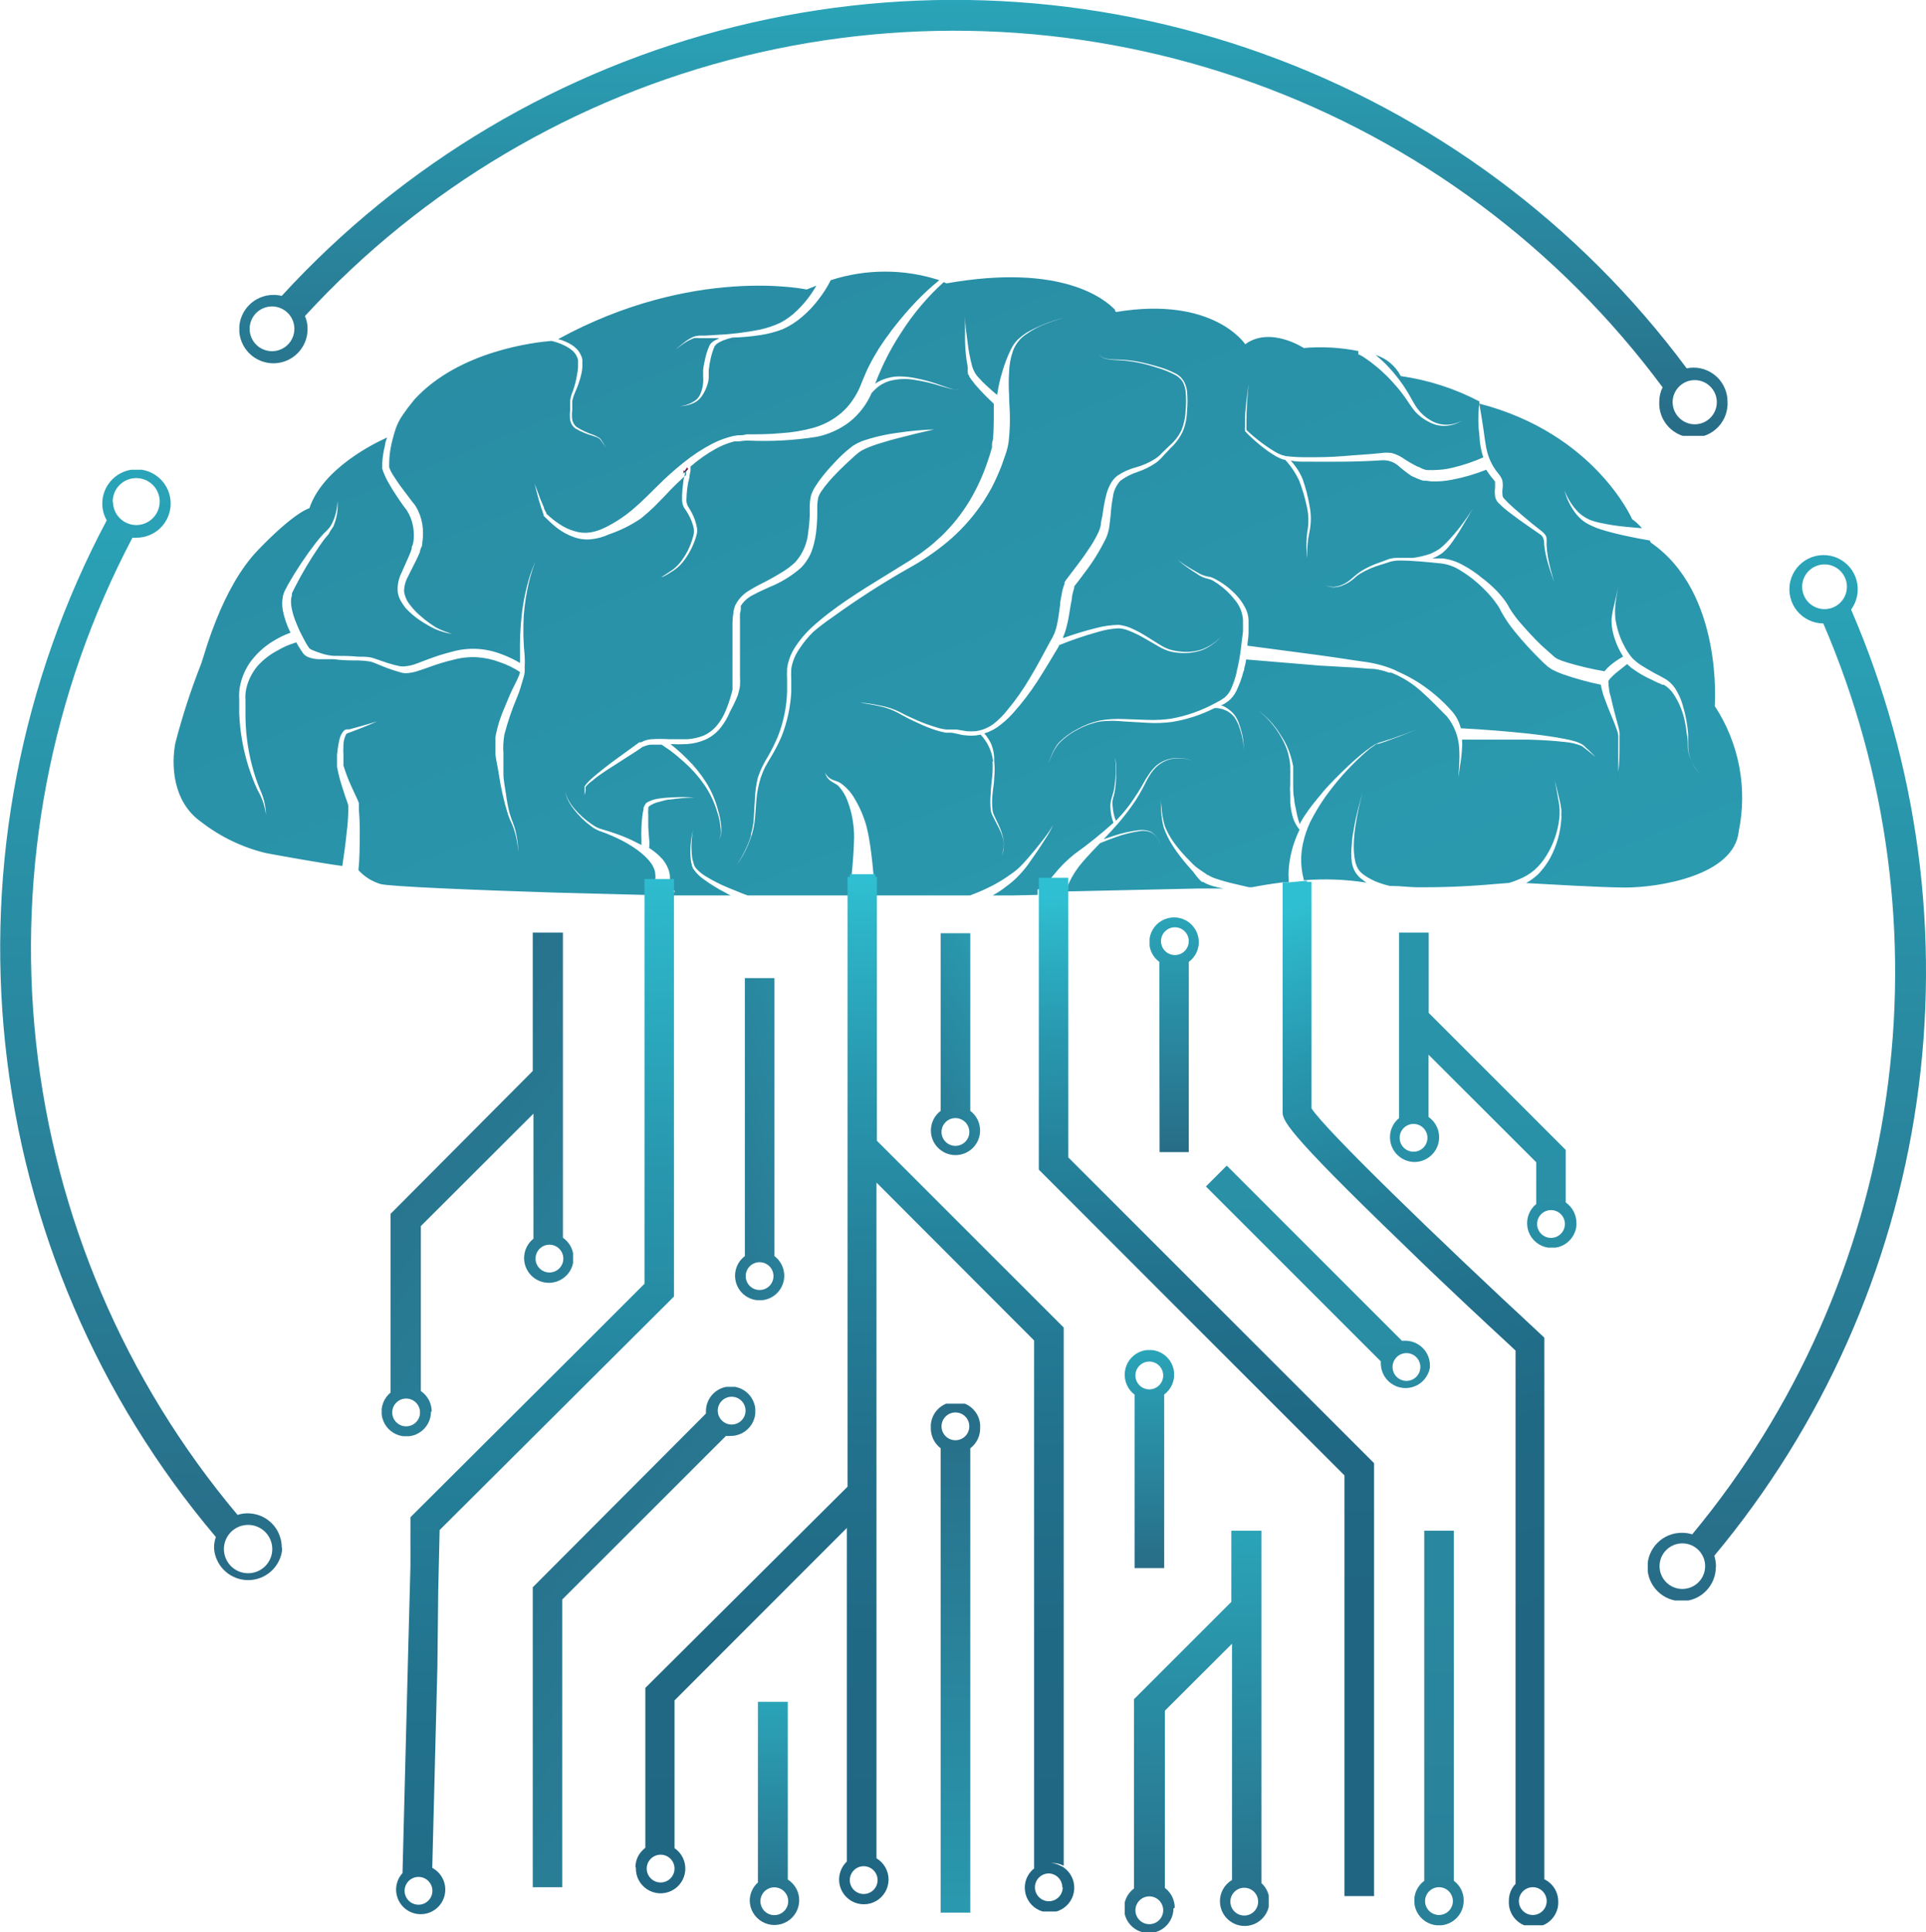
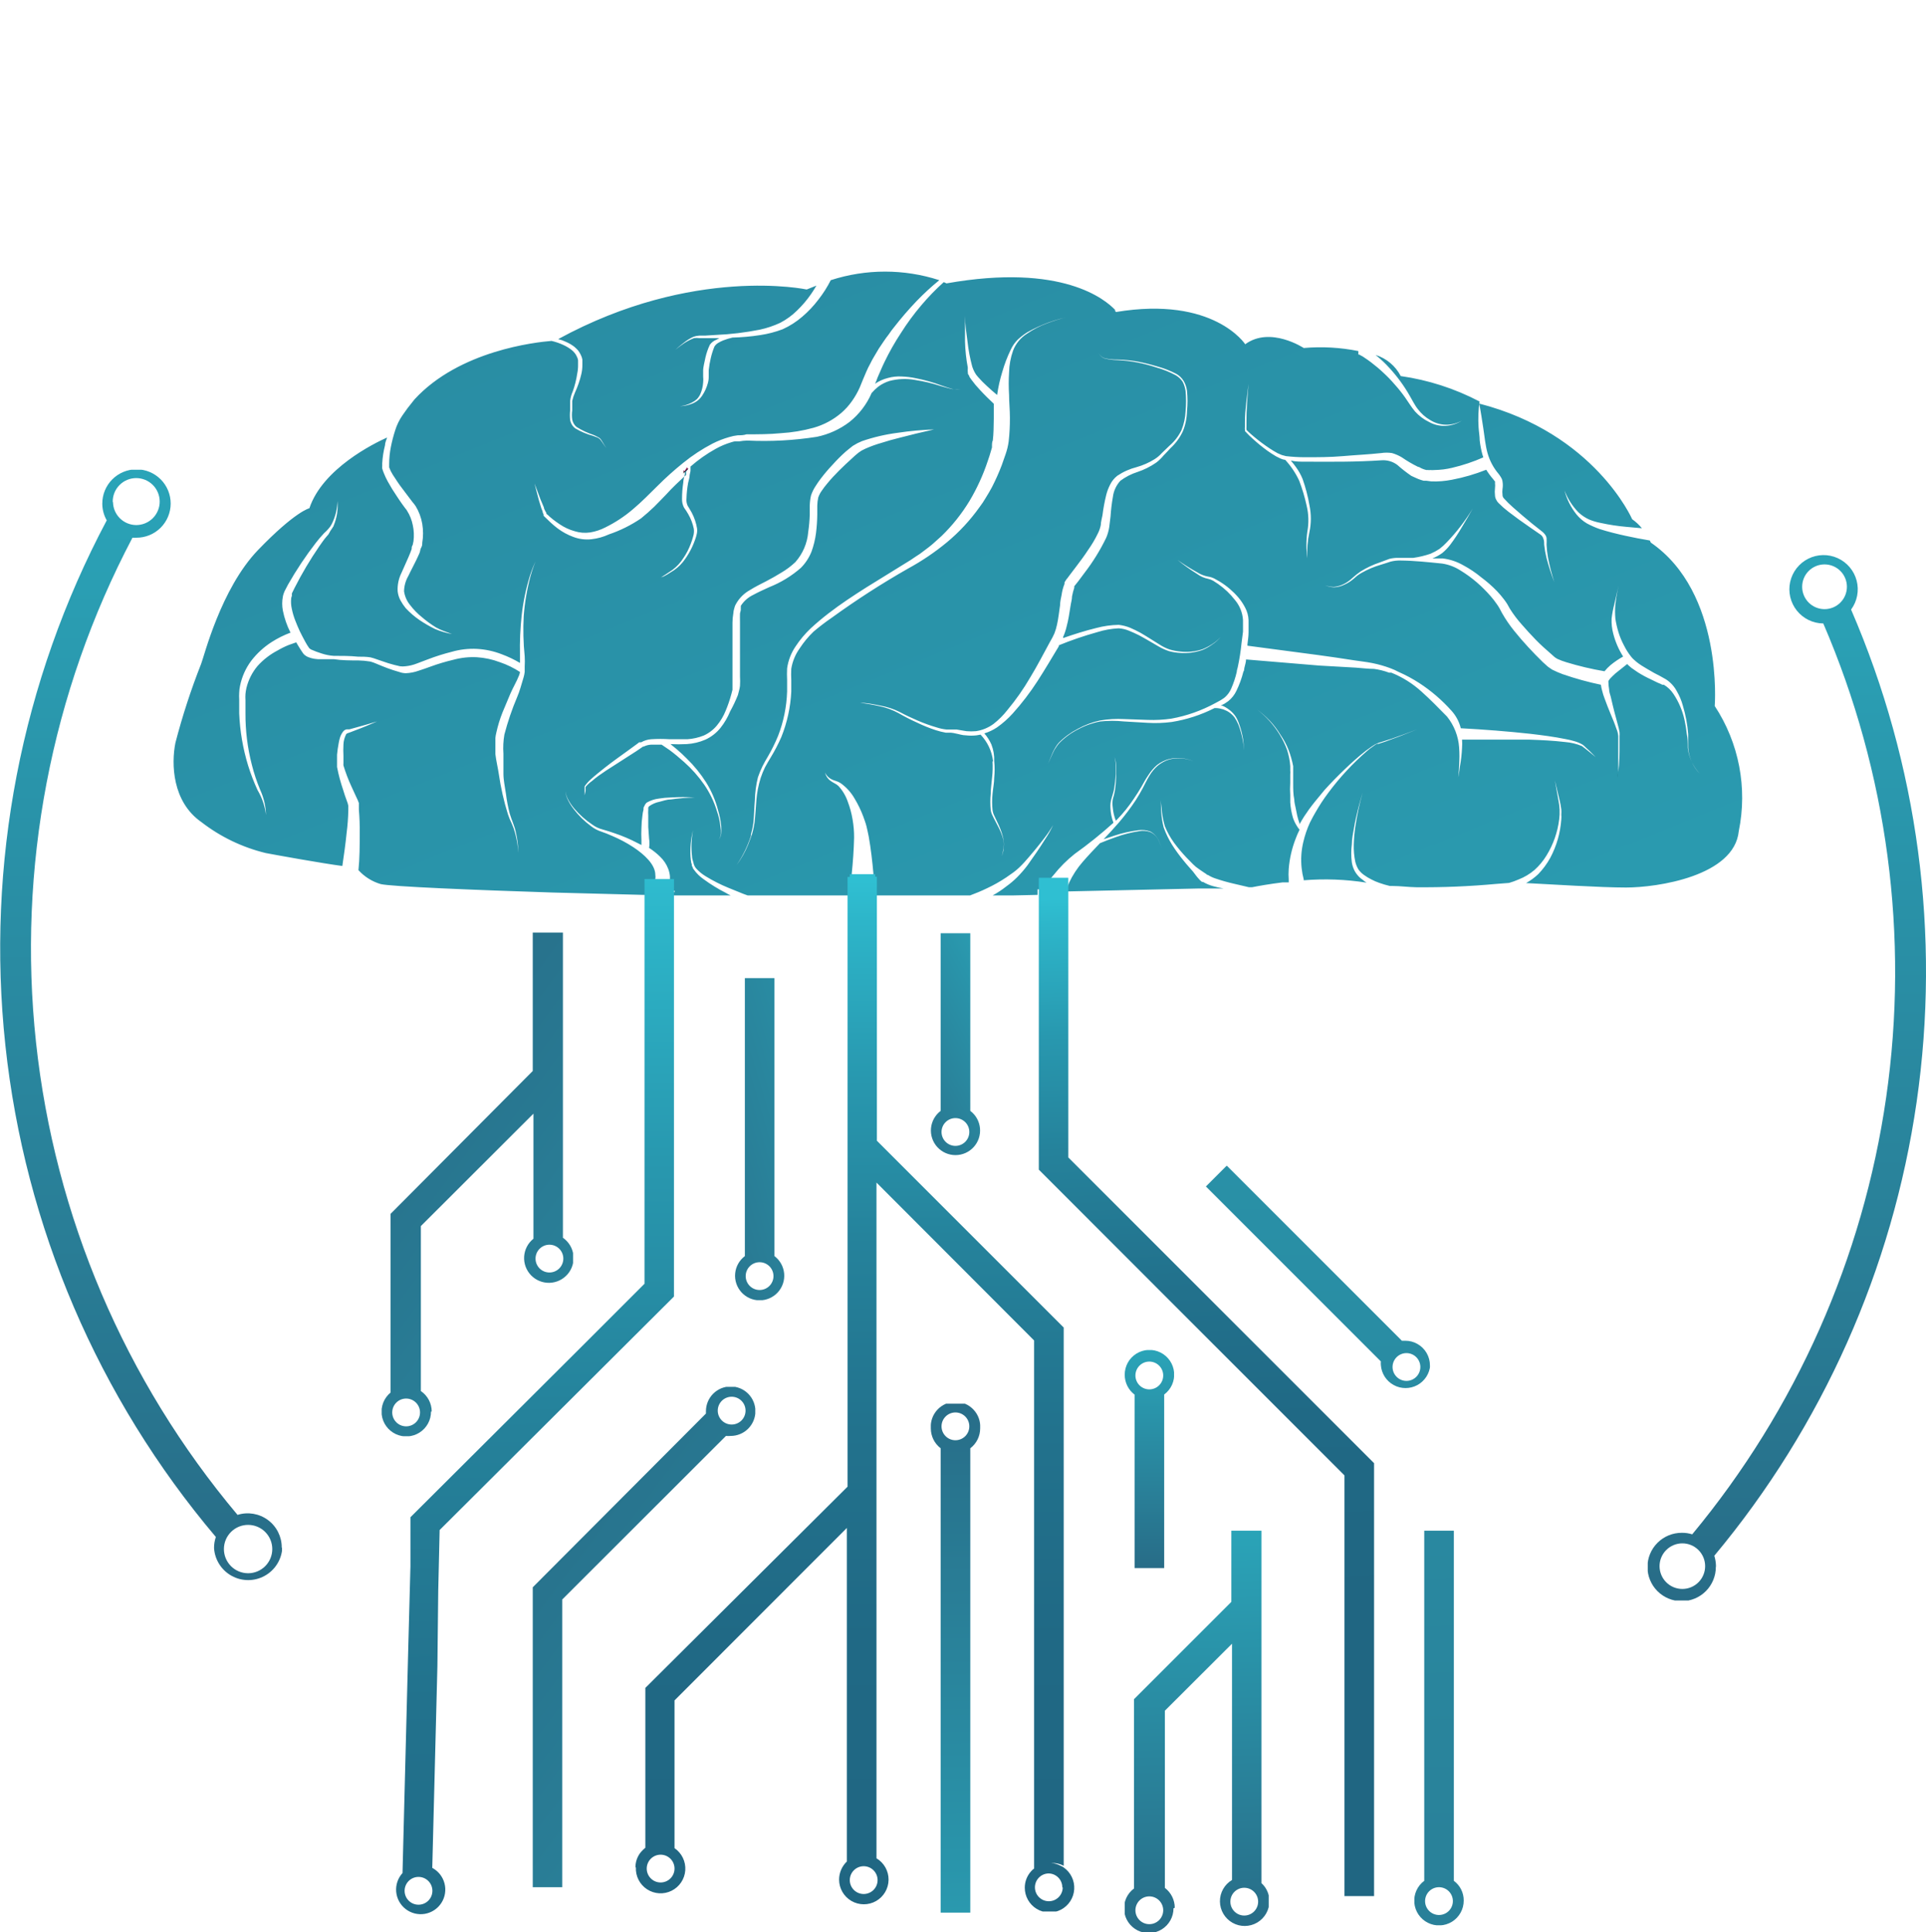
<svg xmlns="http://www.w3.org/2000/svg" xmlns:xlink="http://www.w3.org/1999/xlink" id="Слой_1" data-name="Слой 1" viewBox="0 0 138.57 139.03">
  <defs>
    <style>.cls-1{fill:none;clip-rule:evenodd;}.cls-2{clip-path:url(#clip-path);}.cls-3{fill:url(#linear-gradient);}.cls-4{clip-path:url(#clip-path-2);}.cls-5{fill:url(#linear-gradient-2);}.cls-6{clip-path:url(#clip-path-3);}.cls-7{fill:url(#linear-gradient-3);}.cls-8{clip-path:url(#clip-path-4);}.cls-9{fill:url(#linear-gradient-4);}.cls-10{clip-path:url(#clip-path-5);}.cls-11{fill:url(#linear-gradient-5);}.cls-12{clip-path:url(#clip-path-6);}.cls-13{fill:url(#linear-gradient-6);}.cls-14{clip-path:url(#clip-path-7);}.cls-15{fill:url(#linear-gradient-7);}.cls-16{clip-path:url(#clip-path-8);}.cls-17{fill:url(#linear-gradient-8);}.cls-18{clip-path:url(#clip-path-9);}.cls-19{fill:url(#linear-gradient-9);}.cls-20{clip-path:url(#clip-path-10);}.cls-21{fill:url(#linear-gradient-10);}.cls-22{clip-path:url(#clip-path-11);}.cls-23{fill:url(#linear-gradient-11);}.cls-24{clip-path:url(#clip-path-12);}.cls-25{fill:url(#linear-gradient-12);}.cls-26{clip-path:url(#clip-path-13);}.cls-27{fill:url(#linear-gradient-13);}.cls-28{clip-path:url(#clip-path-14);}.cls-29{fill:url(#linear-gradient-14);}.cls-30{clip-path:url(#clip-path-15);}.cls-31{fill:url(#linear-gradient-15);}.cls-32{clip-path:url(#clip-path-16);}.cls-33{fill:url(#linear-gradient-16);}.cls-34{clip-path:url(#clip-path-17);}.cls-35{fill:url(#linear-gradient-17);}.cls-36{clip-path:url(#clip-path-18);}.cls-37{fill:url(#linear-gradient-18);}.cls-38{clip-path:url(#clip-path-19);}.cls-39{fill:url(#linear-gradient-19);}.cls-40{clip-path:url(#clip-path-20);}.cls-41{fill:url(#linear-gradient-20);}.cls-42{clip-path:url(#clip-path-21);}.cls-43{fill:url(#linear-gradient-21);}.cls-44{clip-path:url(#clip-path-22);}.cls-45{fill:url(#linear-gradient-22);}.cls-46{clip-path:url(#clip-path-23);}.cls-47{fill:url(#linear-gradient-23);}.cls-48{clip-path:url(#clip-path-24);}.cls-49{fill:url(#linear-gradient-24);}.cls-50{clip-path:url(#clip-path-25);}.cls-51{fill:url(#linear-gradient-25);}.cls-52{clip-path:url(#clip-path-26);}.cls-53{fill:url(#linear-gradient-26);}.cls-54{clip-path:url(#clip-path-27);}.cls-55{fill:url(#linear-gradient-27);}</style>
    <clipPath id="clip-path" transform="translate(-9.47 -2.55)">
      <path class="cls-1" d="M61.3,62h0a4.79,4.79,0,0,0-.24-1.06A6.94,6.94,0,0,0,60.13,59a9.16,9.16,0,0,0-1.43-1.61c-.35-.31-.7-.61-1.07-.88l-.56-.38c-.26,0-.52,0-.76,0a1.38,1.38,0,0,0-.53.14l-.05,0s0,0-.07.05l-.13.09-.09.06-.19.13L53.07,58c-.36.24-.71.48-1,.74a2.43,2.43,0,0,0-.47.43l0,.06a.14.14,0,0,0,0,.07l0,.16-.07.32h0l0-.32v-.16a.37.37,0,0,1,0-.09.2.2,0,0,1,0-.08,3,3,0,0,1,.44-.5c.32-.29.66-.56,1-.83.59-.47,1.2-.89,1.8-1.33l.3-.22.26-.19.13-.1s0,0,.05,0l.09,0a1.71,1.71,0,0,1,.72-.22,10,10,0,0,1,1.33,0c.43,0,.85,0,1.27,0a3.83,3.83,0,0,0,1.19-.27,2.63,2.63,0,0,0,.94-.72,4,4,0,0,0,.63-1.06,9.41,9.41,0,0,0,.41-1.2l.08-.31c0-.06,0-.11,0-.15l0-.14c0-.2,0-.42,0-.63,0-.85,0-1.72,0-2.59,0-.44,0-.87,0-1.32q0-.31.06-.66a1.35,1.35,0,0,1,.06-.34,1.54,1.54,0,0,1,.05-.17.89.89,0,0,1,.08-.17,2.56,2.56,0,0,1,1-1c.38-.24.77-.43,1.16-.63s.75-.41,1.11-.63a5.64,5.64,0,0,0,1-.75,3.73,3.73,0,0,0,.93-2.18,10.53,10.53,0,0,0,.11-1.26l0-.66a3.73,3.73,0,0,1,.09-.7,2.89,2.89,0,0,1,.32-.66c.12-.19.25-.38.38-.55a12.09,12.09,0,0,1,.85-1,11.91,11.91,0,0,1,.94-.94c.17-.15.35-.28.52-.42l.33-.19.33-.15a13,13,0,0,1,2.58-.6,22.63,22.63,0,0,1,2.6-.24v0c-.85.19-1.69.39-2.52.61-.42.1-.83.22-1.24.35a8.81,8.81,0,0,0-1.19.43l-.26.13-.22.15a6.27,6.27,0,0,0-.48.42c-.31.28-.62.57-.92.87s-.59.61-.86.94a6,6,0,0,0-.38.5,1.85,1.85,0,0,0-.26.5,3.07,3.07,0,0,0-.07.58l0,.65a11.87,11.87,0,0,1-.09,1.32,6.28,6.28,0,0,1-.32,1.33,3.49,3.49,0,0,1-.77,1.18,7.85,7.85,0,0,1-2.28,1.39c-.4.18-.79.36-1.16.56a2.17,2.17,0,0,0-.88.78.69.69,0,0,0,0,.13.5.5,0,0,0,0,.13c0,.1-.05.2-.06.3s0,.42,0,.63c0,.43,0,.86,0,1.29,0,.87,0,1.73,0,2.61a5.22,5.22,0,0,1,0,.67,2,2,0,0,1-.07.35l-.08.31A10.27,10.27,0,0,1,62,53.74a4.86,4.86,0,0,1-.69,1.18,3,3,0,0,1-1.09.85,4,4,0,0,1-1.34.32,11.5,11.5,0,0,1-1.17,0l.45.37c.25.21.49.44.72.67a9.46,9.46,0,0,1,1.39,1.71,7.2,7.2,0,0,1,.86,2A5.88,5.88,0,0,1,61.36,62a3.38,3.38,0,0,1,0,.55,1.12,1.12,0,0,1-.08.26.48.48,0,0,1-.12.17.45.45,0,0,0,.11-.17,1.25,1.25,0,0,0,.07-.26A2.44,2.44,0,0,0,61.3,62ZM45.87,59.66h0a11.12,11.12,0,0,0,.27,1.42c.07.24.15.45.24.69a4,4,0,0,1,.21.7,6.52,6.52,0,0,1,.17,1.45h0a6.37,6.37,0,0,0-.23-1.43,4.23,4.23,0,0,0-.24-.68,5.11,5.11,0,0,1-.28-.68,18.9,18.9,0,0,1-.65-2.87c-.07-.48-.2-1-.25-1.46,0-.25,0-.5,0-.75s0-.26,0-.39a2.79,2.79,0,0,1,.07-.4,9.28,9.28,0,0,1,.44-1.44l.57-1.36c.19-.44.45-.87.62-1.3a.92.92,0,0,0,.07-.26,6.39,6.39,0,0,0-1.44-.7,5.68,5.68,0,0,0-1.66-.36,5.35,5.35,0,0,0-1.68.18,14.5,14.5,0,0,0-1.67.5c-.28.1-.55.2-.84.29a3.07,3.07,0,0,1-.92.18,1.41,1.41,0,0,1-.48-.09l-.43-.13c-.29-.09-.56-.2-.84-.31l-.41-.17a2.75,2.75,0,0,0-.4-.14,6,6,0,0,0-.87-.08c-.58,0-1.17,0-1.76-.09-.3,0-.6,0-.9,0a2.23,2.23,0,0,1-.94-.15,1,1,0,0,1-.25-.15.77.77,0,0,1-.12-.13l-.06-.09c-.09-.13-.17-.26-.25-.39s-.12-.19-.18-.3l-.54.19a6.09,6.09,0,0,0-.81.4A5.13,5.13,0,0,0,28,50.47a3.88,3.88,0,0,0-.8,1.58,3.11,3.11,0,0,0-.07.44,3.26,3.26,0,0,0,0,.45q0,.47,0,.93a14.51,14.51,0,0,0,.46,3.71,12.8,12.8,0,0,0,.59,1.78,4.67,4.67,0,0,1,.43,1.83A4.63,4.63,0,0,0,28,59.4a14.66,14.66,0,0,1-.68-1.77,14.88,14.88,0,0,1-.64-3.75c0-.32,0-.63,0-1a4,4,0,0,1,0-.49,2.73,2.73,0,0,1,.06-.49,4.49,4.49,0,0,1,.81-1.81,5.82,5.82,0,0,1,1.46-1.34,7.2,7.2,0,0,1,1.36-.68,6.24,6.24,0,0,1-.55-1.59,2.68,2.68,0,0,1,0-1,1.17,1.17,0,0,1,.07-.25l.05-.13.05-.1.21-.4a25.59,25.59,0,0,1,2-3c.18-.23.37-.46.58-.68l.17-.16.14-.15.13-.16a1.74,1.74,0,0,0,.11-.18,3.82,3.82,0,0,0,.42-1.67h0a3.72,3.72,0,0,1-.27,1.76c0,.06-.08.13-.11.2l-.13.19L33.1,41l-.14.16c-.19.22-.35.46-.52.7a26.26,26.26,0,0,0-1.78,3l-.19.39,0,.1,0,.08a.55.55,0,0,0-.05.17,2.33,2.33,0,0,0,.05.78,5,5,0,0,0,.24.81q.15.39.33.78c.13.26.26.52.4.77s.14.24.22.36l.06.09s0,0,0,0l.12.09a6.62,6.62,0,0,0,.77.29,3.54,3.54,0,0,0,.86.17c.59,0,1.18,0,1.76.06.3,0,.59,0,.9.05a4,4,0,0,1,.45.14l.41.14c.28.1.56.19.84.26l.42.1a1.44,1.44,0,0,0,.39,0,3,3,0,0,0,.8-.19l.82-.31a14.74,14.74,0,0,1,1.71-.54,5.54,5.54,0,0,1,1.82-.21,5.8,5.8,0,0,1,1.79.39,8.14,8.14,0,0,1,1.3.62l0-.59A22.09,22.09,0,0,1,47,46.85,15.48,15.48,0,0,1,47.59,44a8.46,8.46,0,0,1,.56-1.36A4.3,4.3,0,0,1,49,41.45v0a4.17,4.17,0,0,0-.86,1.17A9.22,9.22,0,0,0,47.64,44a15.52,15.52,0,0,0-.49,2.87,18.7,18.7,0,0,0,.07,2.9,6.1,6.1,0,0,1,0,.74c0,.13,0,.25,0,.39a2.45,2.45,0,0,1-.08.39c-.15.49-.28,1-.46,1.41a19.57,19.57,0,0,0-.92,2.7,5.65,5.65,0,0,0-.07,1.38c0,.47,0,1,0,1.45S45.8,59.18,45.87,59.66Zm25.05,3.16h0a7.24,7.24,0,0,0-.11-1.31,6.67,6.67,0,0,0-.35-1.29,3.19,3.19,0,0,0-.67-1.12,1.2,1.2,0,0,0-.26-.18,2.59,2.59,0,0,1-.31-.19,1,1,0,0,1-.39-.59,1,1,0,0,0,.46.48,1.66,1.66,0,0,0,.31.12,1.23,1.23,0,0,1,.35.16,3.44,3.44,0,0,1,1,1.1,7.79,7.79,0,0,1,.63,1.3c.08.23.17.46.23.7s.11.49.16.73c.16.9.26,1.79.34,2.68,0,0,0,.1,0,.15,0,.45.08.9.11,1.34H70.61c0-.45.1-.89.14-1.34,0,0,0-.1,0-.15C70.84,64.54,70.9,63.68,70.92,62.82Zm10-5.49h0a3.34,3.34,0,0,0-.9-1.92l-.29.05a3.29,3.29,0,0,1-.77,0c-.25,0-.49-.09-.72-.13a2.14,2.14,0,0,0-.35-.06l-.37,0a5.41,5.41,0,0,1-.72-.18,10.74,10.74,0,0,1-1.36-.55,14.66,14.66,0,0,1-1.31-.67,4.87,4.87,0,0,0-1.35-.5,13.79,13.79,0,0,0-1.43-.25v0c.49,0,1,.11,1.45.2a5.11,5.11,0,0,1,1.4.46c.42.23.86.43,1.3.62a11.65,11.65,0,0,0,1.36.49,3.36,3.36,0,0,0,.7.15l.35,0,.38,0,.71.12a4,4,0,0,0,.69,0,2.85,2.85,0,0,0,1.26-.52,5.79,5.79,0,0,0,1-1,17.16,17.16,0,0,0,1.65-2.36c.5-.82.94-1.68,1.41-2.54l.18-.32.14-.29a4,4,0,0,0,.19-.64c.1-.45.15-.93.22-1.4,0-.25.06-.49.11-.74a3.21,3.21,0,0,1,.21-.79l0-.11.07-.11.07-.11.06-.07.21-.28.44-.58c.29-.38.58-.77.84-1.17a8.21,8.21,0,0,0,.71-1.2,2.31,2.31,0,0,0,.21-.61c0-.22.08-.46.12-.7a12.86,12.86,0,0,1,.27-1.46,3.51,3.51,0,0,1,.28-.74,1.86,1.86,0,0,1,.52-.64,4.5,4.5,0,0,1,1.39-.62,5,5,0,0,0,1.29-.57,2.48,2.48,0,0,0,.53-.45l.53-.51a3.49,3.49,0,0,0,.87-1.12,4.06,4.06,0,0,0,.3-1.38,7.66,7.66,0,0,0,0-1.44,2.1,2.1,0,0,0-.21-.67,1.5,1.5,0,0,0-.5-.47A6.77,6.77,0,0,0,92.7,29a11.24,11.24,0,0,0-1.41-.37,10.09,10.09,0,0,0-1.44-.17,3.63,3.63,0,0,1-.73-.08.77.77,0,0,1-.59-.39h0a.77.77,0,0,0,.58.37,3.5,3.5,0,0,0,.72.06,10.16,10.16,0,0,1,1.46.14,14,14,0,0,1,1.42.35,6.93,6.93,0,0,1,1.37.53,1.44,1.44,0,0,1,.55.52,1.87,1.87,0,0,1,.24.71,7.23,7.23,0,0,1,0,1.47,4,4,0,0,1-.3,1.45,3.88,3.88,0,0,1-.88,1.2c-.16.18-.33.35-.5.53a3.08,3.08,0,0,1-.25.27,2.26,2.26,0,0,1-.29.25,5.25,5.25,0,0,1-1.34.67,4.2,4.2,0,0,0-1.23.63,2.1,2.1,0,0,0-.54,1.16,12.64,12.64,0,0,0-.17,1.41l-.09.74a3.21,3.21,0,0,1-.22.79,14.43,14.43,0,0,1-1.57,2.54l-.44.59-.23.29-.06.07,0,.05,0,0,0,.06a4.65,4.65,0,0,0-.16.62c0,.23-.08.47-.11.7-.08.49-.15,1-.28,1.47a4.13,4.13,0,0,1-.25.75l0,.08c.77-.27,1.56-.52,2.37-.72a6.75,6.75,0,0,1,1.63-.23,3.09,3.09,0,0,1,.82.21c.26.11.5.23.74.36.47.27.92.57,1.38.85a3.34,3.34,0,0,0,.71.35,4,4,0,0,0,.78.15,3.68,3.68,0,0,0,1.58-.16,4,4,0,0,0,.71-.37,2.76,2.76,0,0,0,.61-.52,2.58,2.58,0,0,1-.6.54,3.51,3.51,0,0,1-.71.4,4,4,0,0,1-1.6.21,3.7,3.7,0,0,1-.81-.13,3.91,3.91,0,0,1-.75-.34c-.47-.27-.93-.55-1.4-.8-.24-.12-.48-.23-.73-.33a2.21,2.21,0,0,0-.74-.17,6,6,0,0,0-1.55.28,24.76,24.76,0,0,0-2.75.94l0,.07c-.5.83-1,1.68-1.53,2.5a18.35,18.35,0,0,1-1.79,2.34,6.85,6.85,0,0,1-1.13,1,3.46,3.46,0,0,1-.91.43,3.2,3.2,0,0,1,.51.8A3,3,0,0,1,81,57.32,5.86,5.86,0,0,1,81,58.51c0,.39-.09.78-.12,1.17a5.62,5.62,0,0,0,0,1.16,1.28,1.28,0,0,0,.07.28l.12.26.25.53A5,5,0,0,1,81.68,63a2.35,2.35,0,0,1,0,.59c0,.19-.08.38-.13.57a5.78,5.78,0,0,0,.12-.57,1.94,1.94,0,0,0,0-.59,4.81,4.81,0,0,0-.44-1.08l-.27-.52-.13-.27a1.15,1.15,0,0,1-.08-.29,5.92,5.92,0,0,1,0-1.19c0-.39.07-.79.1-1.18A6.49,6.49,0,0,0,80.88,57.33Zm29.23-14.64h1a6.51,6.51,0,0,0,1.25-.3,4.21,4.21,0,0,0,.63-.34,4.12,4.12,0,0,0,.54-.49,13.88,13.88,0,0,0,1.86-2.42c-.25.44-.5.89-.77,1.32a12.71,12.71,0,0,1-.86,1.3,3.81,3.81,0,0,1-.56.58,3.28,3.28,0,0,1-.71.39h0l.73,0a3.92,3.92,0,0,1,1.5.5,7.75,7.75,0,0,1,1.28.86,9.33,9.33,0,0,1,1.14,1,7.38,7.38,0,0,1,.5.59c.08.1.15.21.23.33l.19.34a8.48,8.48,0,0,0,.87,1.15c.32.37.66.74,1,1.09s.71.68,1.08,1l.27.24.07.05,0,0,.13.08a4.75,4.75,0,0,0,.64.24,22,22,0,0,0,2.75.65,3.58,3.58,0,0,1,.43-.44,6.09,6.09,0,0,1,.91-.62,5.67,5.67,0,0,1-.71-1.64,3.65,3.65,0,0,1-.12-1.09,7.21,7.21,0,0,1,.2-1.05c.16-.68.3-1.37.49-2h0a11,11,0,0,0-.42,2.05,5.9,5.9,0,0,0,0,1,6.82,6.82,0,0,0,.23,1,5.39,5.39,0,0,0,.39.93,4.5,4.5,0,0,0,.53.83,1.29,1.29,0,0,0,.16.17s.12.1.18.16.26.2.4.29.58.35.88.52l.46.24.23.13.11.06.13.08a2.31,2.31,0,0,1,.73.83,4.27,4.27,0,0,1,.42,1,9.79,9.79,0,0,1,.39,2.07c0,.35,0,.7,0,1a3,3,0,0,0,.85,1.86h0a2.54,2.54,0,0,1-.59-.86,3.17,3.17,0,0,1-.29-1c0-.35,0-.69-.07-1a8.66,8.66,0,0,0-.16-1,5.48,5.48,0,0,0-.8-1.89,2.17,2.17,0,0,0-.69-.66l-.11,0-.12-.06-.24-.1-.47-.23a7.83,7.83,0,0,1-.94-.51l-.45-.31-.21-.18-.1-.1-.84.67c-.13.12-.27.25-.38.37l-.07.09a.47.47,0,0,0-.06.09s0,0,0,0,0,0,0,0a.28.28,0,0,1,0,.08,3.25,3.25,0,0,0,.05.51c0,.19.07.37.12.55.08.37.18.75.27,1.12s.21.74.3,1.12l.06.29a1.46,1.46,0,0,1,0,.3c0,.19,0,.38,0,.58,0,.67,0,1.34-.09,2,0-.28,0-.58,0-.86s0-.77,0-1.15l0-.58a1.8,1.8,0,0,0-.14-.54c-.12-.36-.27-.71-.42-1.07s-.29-.72-.42-1.08q-.11-.28-.18-.57a2.72,2.72,0,0,1-.09-.43,22.45,22.45,0,0,1-2.75-.76,7,7,0,0,1-.76-.33l-.19-.13-.1-.07-.08-.07-.29-.26c-.37-.36-.72-.72-1.07-1.1s-.68-.76-1-1.16a9.42,9.42,0,0,1-.88-1.29l-.17-.32a3,3,0,0,0-.19-.3,6.17,6.17,0,0,0-.44-.57,10.21,10.21,0,0,0-1-1,8.88,8.88,0,0,0-1.18-.86,3.34,3.34,0,0,0-1.32-.5c-1-.1-2-.21-3-.22a2.62,2.62,0,0,0-.71.08c-.25.09-.48.15-.72.23a6.41,6.41,0,0,0-1.37.58,3.28,3.28,0,0,0-.31.2l-.29.25a2.65,2.65,0,0,1-.64.4,1.88,1.88,0,0,1-.74.19,1.86,1.86,0,0,1-.65-.15,1.87,1.87,0,0,0,.65.12,2,2,0,0,0,.71-.21,2.59,2.59,0,0,0,.61-.43l.28-.24.31-.23a6.44,6.44,0,0,1,1.38-.65l.7-.26A2.43,2.43,0,0,1,110.11,42.69Zm4.18,16.23h0a11.42,11.42,0,0,0,.12-1.3,9.16,9.16,0,0,0,0-1.29,4,4,0,0,0-.87-2.22c-.61-.62-1.2-1.23-1.84-1.8h0a7.22,7.22,0,0,0-2.17-1.36l-.16,0a5,5,0,0,0-1.08-.27c-.42,0-.87-.06-1.3-.09l-2.64-.15L99.12,50c0,.2-.08.4-.12.6s0,.18-.07.27a7,7,0,0,1-.51,1.4,2.11,2.11,0,0,1-.58.73l-.25.17-.3.16.13,0,.17.08a2.4,2.4,0,0,1,.37.25,2,2,0,0,1,.42.46,2.73,2.73,0,0,1,.25.55,5.89,5.89,0,0,1,.29,1.17,8.74,8.74,0,0,1,.07,1v0a5.67,5.67,0,0,0-.1-1,6.31,6.31,0,0,0-.32-1.15,2.87,2.87,0,0,0-.28-.52,1.73,1.73,0,0,0-.42-.39,1.22,1.22,0,0,0-.28-.14.75.75,0,0,0-.24-.08,1.49,1.49,0,0,0-.5-.06,10.43,10.43,0,0,1-3.08,1,9.11,9.11,0,0,1-1.73.06l-1.71-.1a7.93,7.93,0,0,0-1.69,0,5.39,5.39,0,0,0-1.59.56,5.15,5.15,0,0,0-1.37,1,2.21,2.21,0,0,0-.22.29,2.18,2.18,0,0,0-.24.42l-.35.78h0l.33-.79a3,3,0,0,1,.21-.4,2,2,0,0,1,.24-.33A5.37,5.37,0,0,1,87,55a5.88,5.88,0,0,1,1.62-.61,7.74,7.74,0,0,1,1.73-.1l1.71.06a9.42,9.42,0,0,0,1.68-.09,10.52,10.52,0,0,0,3.17-1.12l.37-.2.17-.11s.11-.07.15-.11h0a1.71,1.71,0,0,0,.45-.62,6.76,6.76,0,0,0,.4-1.2c0-.13.06-.25.08-.38a15.1,15.1,0,0,0,.26-1.66L98.9,48l0-.43c0-.14,0-.29,0-.41a2.48,2.48,0,0,0-.58-1.44,5.51,5.51,0,0,0-1.21-1.15l-.35-.23a1.26,1.26,0,0,0-.36-.14,2,2,0,0,1-.81-.36,13.7,13.7,0,0,1-1.4-1v0a14.64,14.64,0,0,0,1.45.91,2.16,2.16,0,0,0,.76.29,1.42,1.42,0,0,1,.44.14l.39.22a5.7,5.7,0,0,1,1.33,1.13,3.92,3.92,0,0,1,.5.75,2.07,2.07,0,0,1,.24.89c0,.17,0,.31,0,.45l0,.43c0,.29-.05.58-.08.86,0,0,0,.07,0,.1l5.06.67c.87.12,1.73.24,2.6.38.44.07.87.11,1.32.2a8.38,8.38,0,0,1,1.3.37,4.59,4.59,0,0,1,.6.27,10.4,10.4,0,0,1,1.47.79,11.54,11.54,0,0,1,2.33,2,2.91,2.91,0,0,1,.67,1.26c1.68.09,3.35.22,5,.4.85.1,1.71.21,2.54.38a5.81,5.81,0,0,1,.63.15,2.34,2.34,0,0,1,.61.26,2.61,2.61,0,0,1,.24.22l.24.22.45.45c-.33-.27-.66-.55-1-.8a3.9,3.9,0,0,0-1.21-.29c-.84-.1-1.69-.14-2.54-.17-1.62,0-3.25,0-4.87,0a3.77,3.77,0,0,1,0,.58,9.84,9.84,0,0,1-.15,1.33A9.35,9.35,0,0,1,114.29,58.92ZM59.08,67c.07,0,1.23,0,3,0l-.26-.13-.1-.06a11.5,11.5,0,0,1-1.63-1,2.86,2.86,0,0,1-.7-.69.61.61,0,0,1-.07-.1s0-.08-.05-.13,0-.16-.06-.23a3.93,3.93,0,0,1-.06-.48,6.29,6.29,0,0,1,.18-1.89,6.18,6.18,0,0,0-.07,1.87c0,.16.06.31.1.46a.91.91,0,0,0,.18.4,3,3,0,0,0,.7.58,11.23,11.23,0,0,0,1.66.84l1.06.43.36.13c1.37,0,3,0,4.57,0h2.76l1.82,0h.13l6.1,0h.51c.43-.16.87-.34,1.28-.54a10.4,10.4,0,0,0,1.38-.78l.5-.35a4.58,4.58,0,0,0,.42-.35c.14-.13.26-.26.39-.4s.49-.56.73-.85.47-.58.7-.88a8.11,8.11,0,0,0,.63-.94,7.3,7.3,0,0,1-.56,1c-.2.32-.41.64-.62.95l-.65.93a8,8,0,0,1-.76.88,6.18,6.18,0,0,1-.78.66,6.93,6.93,0,0,1-1,.66l1,0,2.25-.05v-.4h.45l.06-.13a7.19,7.19,0,0,1,.41-.61,3.76,3.76,0,0,1,.25-.31A9.39,9.39,0,0,1,86.78,64a31.3,31.3,0,0,0,2.8-2.25,3.36,3.36,0,0,1-.22-1.09,1.85,1.85,0,0,1,.07-.62c.06-.21.12-.39.17-.59a8.15,8.15,0,0,0,.14-1.21c0-.2,0-.41,0-.61a2.41,2.41,0,0,0-.08-.6,2.05,2.05,0,0,1,.11.6c0,.2,0,.41,0,.61a7.28,7.28,0,0,1-.09,1.23,5.84,5.84,0,0,1-.15.6,1.94,1.94,0,0,0,0,.59,3.39,3.39,0,0,0,.22.94l.08-.07A10.35,10.35,0,0,0,91.06,60c.18-.27.36-.54.52-.82s.31-.57.5-.84a3.27,3.27,0,0,1,.64-.75,2.49,2.49,0,0,1,.88-.43,2.83,2.83,0,0,1,1.75.17,2.81,2.81,0,0,0-1.74-.14,2.44,2.44,0,0,0-.84.45,2.87,2.87,0,0,0-.61.74c-.17.27-.31.58-.46.86s-.32.58-.5.86A16.13,16.13,0,0,1,90,61.7c-.36.42-.74.83-1.13,1.24l.77-.26a9,9,0,0,1,1.71-.39,1.78,1.78,0,0,1,.88.09,1.4,1.4,0,0,1,.6.63,4.37,4.37,0,0,1,.41,1.69A4.21,4.21,0,0,0,92.82,63a1.19,1.19,0,0,0-.59-.58,1.55,1.55,0,0,0-.83-.06,8.72,8.72,0,0,0-1.67.43c-.38.13-.75.28-1.12.43-.42.44-.84.88-1.23,1.33a6.5,6.5,0,0,0-1,1.53c0,.06-.05.12-.07.17s0,0,0,0h0c0,.11-.07.22-.1.33v.11h.12l9.41-.21,1.76,0a7.47,7.47,0,0,1-.76-.17,3,3,0,0,1-.71-.3L95.94,66l-.07-.06a.68.68,0,0,1-.12-.12h0a3.23,3.23,0,0,1-.23-.27,4.7,4.7,0,0,0-.44-.54c-.16-.18-.31-.35-.46-.54a11.64,11.64,0,0,1-.82-1.13,6.65,6.65,0,0,1-.61-1.26A6.46,6.46,0,0,1,93,60.69c0-.46-.07-.92-.09-1.38,0,.46.08.91.13,1.37A6.16,6.16,0,0,0,93.28,62a5.55,5.55,0,0,0,.66,1.19,11.11,11.11,0,0,0,.88,1.05l.48.49a2.56,2.56,0,0,0,.44.36l.1.07.28.19.14.09.06.06.05,0a2.34,2.34,0,0,0,.55.26,13.05,13.05,0,0,0,1.3.37l1.11.26.22,0c.45-.09,1.23-.23,2.2-.35l.44,0v-.18a5.21,5.21,0,0,1,0-.79,7.66,7.66,0,0,1,.49-2.15,5.87,5.87,0,0,1,.29-.67,1.79,1.79,0,0,1-.2-.28,2.66,2.66,0,0,1-.28-.59,5.19,5.19,0,0,1-.19-1.09l0-.16v-.36a6.55,6.55,0,0,1,0-.89l0-.31,0-.29a1.53,1.53,0,0,0,0-.3v-.3a4.11,4.11,0,0,0-.08-.6,5.47,5.47,0,0,0-.15-.58,6.1,6.1,0,0,0-.53-1.09,6.49,6.49,0,0,0-1.62-1.8,6.86,6.86,0,0,1,.91.8,5.91,5.91,0,0,1,.76,1,5.34,5.34,0,0,1,.58,1.08,6.77,6.77,0,0,1,.34,1.19l0,.31a3.16,3.16,0,0,1,0,.32l0,.31v.3c0,.39,0,.78.08,1.16v0c0,.2.06.41.1.61s.07.36.11.54a5,5,0,0,0,.16.55l0,.09c.11-.2.23-.4.35-.59l.18-.26.15-.22,0,0h0v0h0c.15-.21.31-.41.47-.61s.43-.53.65-.79c.46-.51.94-1,1.44-1.48s1-.93,1.55-1.36l.42-.3.22-.14a.67.67,0,0,1,.12-.06l.12-.05,1-.32c.61-.21,1.2-.43,1.8-.66-.6.23-1.18.48-1.78.69-.32.13-.64.24-1,.35l-.11,0-.11.06-.21.15a3.9,3.9,0,0,0-.4.31,18.81,18.81,0,0,0-2.78,3,13.33,13.33,0,0,0-.93,1.42l-.16.28-.23.44a7.24,7.24,0,0,0-.48,1.4,5.5,5.5,0,0,0-.12,1.89,5.27,5.27,0,0,0,.15.81v.06a19,19,0,0,1,4.52.17,2.26,2.26,0,0,1-.31-.23l-.1-.07a1.92,1.92,0,0,1-.44-.53,2,2,0,0,1-.21-.63,5.16,5.16,0,0,1,0-1.3c0-.42.1-.84.17-1.26s.17-.83.27-1.24.22-.83.34-1.23a19.57,19.57,0,0,0-.53,2.48,10.71,10.71,0,0,0-.11,1.26,5.24,5.24,0,0,0,.11,1.25,2,2,0,0,0,.22.54,1.6,1.6,0,0,0,.41.41,3.55,3.55,0,0,0,.53.32,3.82,3.82,0,0,0,.55.24,7,7,0,0,0,.78.23l.2,0c.55,0,1.11.08,1.67.09a57.29,57.29,0,0,0,5.79-.24l.91-.07a5.69,5.69,0,0,0,.69-.25,4,4,0,0,0,1.14-.68,4.64,4.64,0,0,0,.87-1.05,6.47,6.47,0,0,0,.91-2.6,4.07,4.07,0,0,0-.06-1.39l-.25-1.4.33,1.38a5.73,5.73,0,0,1,.13.7,2.3,2.3,0,0,1,0,.37,2,2,0,0,1,0,.35,6.9,6.9,0,0,1-.79,2.76,5.53,5.53,0,0,1-.87,1.18,4.54,4.54,0,0,1-.87.64c1.81.09,5.32.32,7.19.32,2.25,0,7.79-.82,8.11-4.06a12,12,0,0,0-1.73-9s.64-8.16-4.6-11.76a1,1,0,0,0-.07-.15c-.59-.1-1.17-.21-1.76-.34s-1.25-.29-1.87-.49a6.51,6.51,0,0,1-.9-.4,2.77,2.77,0,0,1-.75-.65,4.64,4.64,0,0,1-.86-1.72,4.61,4.61,0,0,0,1,1.57,2.85,2.85,0,0,0,.75.51,4.17,4.17,0,0,0,.87.26,14.49,14.49,0,0,0,1.85.28l1.1.1a3.42,3.42,0,0,0-.7-.65s-2.68-6.17-11-8.32c.11.59.2,1.19.29,1.78s.15,1.23.3,1.77a4,4,0,0,0,.81,1.52,2.1,2.1,0,0,1,.15.22.72.72,0,0,1,.12.31,1.6,1.6,0,0,1,0,.55,1.54,1.54,0,0,0,0,.4.37.37,0,0,0,.11.28,7.66,7.66,0,0,0,.64.63l.69.6q.7.6,1.44,1.17a1.09,1.09,0,0,1,.18.19.57.57,0,0,1,.11.25,4,4,0,0,1,0,.48,7.23,7.23,0,0,0,.1.91,14.25,14.25,0,0,0,.46,1.79,15.85,15.85,0,0,1-.57-1.77,7.08,7.08,0,0,1-.16-.92c0-.15,0-.31-.06-.44a.51.51,0,0,0-.23-.31c-.51-.34-1-.7-1.52-1.06l-.75-.56a7.12,7.12,0,0,1-.73-.64.79.79,0,0,1-.17-.25.67.67,0,0,1-.08-.3,2.15,2.15,0,0,1,0-.52,1.5,1.5,0,0,0,0-.37.34.34,0,0,0,0-.11,1.12,1.12,0,0,1-.13-.16,5.2,5.2,0,0,1-.5-.68,13.42,13.42,0,0,1-2.47.72,6.49,6.49,0,0,1-1.47.12l-.38-.05-.19,0-.2-.06a2.83,2.83,0,0,1-.35-.14l-.33-.15A10.18,10.18,0,0,1,110,36a1.69,1.69,0,0,0-1.13-.33c-.9.06-1.84.09-2.76.1s-1.84,0-2.77,0c-.33,0-.65,0-1-.08a5.45,5.45,0,0,1,.37.47,4,4,0,0,1,.48.86,11.31,11.31,0,0,1,.49,1.88,4.65,4.65,0,0,1,0,1.93,7,7,0,0,0-.15,1.89,6.87,6.87,0,0,1,0-1.92,4.48,4.48,0,0,0-.05-1.86,12.56,12.56,0,0,0-.54-1.81,5.92,5.92,0,0,0-1-1.49l0,0a1.15,1.15,0,0,1-.35-.1l-.32-.16c-.21-.12-.4-.25-.59-.38a11.51,11.51,0,0,1-1.08-.88,5.78,5.78,0,0,1-.5-.49.2.2,0,0,1-.06-.07.41.41,0,0,1,0-.09.68.68,0,0,1,0-.19c0-.12,0-.23,0-.35,0-.92.15-1.83.26-2.75-.08.92-.16,1.84-.15,2.75,0,.11,0,.23,0,.34a.66.66,0,0,0,0,.15l0,.06s0,0,.05.05c.16.17.34.31.51.46a12.56,12.56,0,0,0,1.1.82c.19.13.38.24.58.35l.3.13.3.08a12.12,12.12,0,0,0,1.36.08c.91,0,1.83,0,2.74-.08s1.82-.12,2.75-.22a2.59,2.59,0,0,1,.78,0,3,3,0,0,1,.71.31,8.93,8.93,0,0,0,1.16.68c.1,0,.2.1.3.13a1.76,1.76,0,0,0,.3.1l.13,0a.39.39,0,0,0,.15,0,1.45,1.45,0,0,0,.3,0,5.68,5.68,0,0,0,1.28-.16,12.81,12.81,0,0,0,2.24-.75,1.87,1.87,0,0,1-.07-.22,6.78,6.78,0,0,1-.19-1c0-.3-.06-.62-.08-.93a9.11,9.11,0,0,1,.07-1.88h.1l-.12,0a17.48,17.48,0,0,0-5.65-1.82,3.07,3.07,0,0,0-1.81-1.52l.07.06a8.07,8.07,0,0,1,.9.85,11,11,0,0,1,1.47,2c.21.35.38.72.61,1a2.94,2.94,0,0,0,.87.77,2.2,2.2,0,0,0,1.12.34,2.27,2.27,0,0,0,1.16-.29,2.37,2.37,0,0,1-1.16.37,2.22,2.22,0,0,1-1.2-.28,3.28,3.28,0,0,1-1-.75c-.28-.33-.48-.68-.71-1a9.65,9.65,0,0,0-.75-.94,9.43,9.43,0,0,0-.82-.85,10.65,10.65,0,0,0-.9-.76c-.15-.11-.31-.23-.47-.33a1.28,1.28,0,0,0-.25-.15l-.12-.07-.06,0h0s0,0,0,0v0l0,0,0-.14,0-.11a13.82,13.82,0,0,0-3.93-.22s-2.41-1.59-4.21-.27c0,0-2.26-3.49-9.3-2.32a.79.79,0,0,0-.11-.15v.05a1.48,1.48,0,0,0-.42,0l-.4,0-.82.11c-.55.08-1.09.19-1.62.32a12,12,0,0,0-1.58.48,6.43,6.43,0,0,0-1.45.75,2.5,2.5,0,0,0-1,1.21,5,5,0,0,0-.29,1.58,12.4,12.4,0,0,0,0,1.61c0,.54.06,1.08.06,1.64a14.7,14.7,0,0,1-.09,1.72,4.67,4.67,0,0,1-.22.91c-.09.26-.18.53-.28.8a15.66,15.66,0,0,1-.7,1.57c-.14.25-.28.51-.43.74l-.23.37-.25.35a13.43,13.43,0,0,1-2.32,2.5,17.54,17.54,0,0,1-2.79,1.89A59.51,59.51,0,0,0,69.31,47,16,16,0,0,0,68,48,6.83,6.83,0,0,0,67,49.21a3.46,3.46,0,0,0-.6,1.46,7.22,7.22,0,0,0,0,.82c0,.27,0,.55,0,.83a10.13,10.13,0,0,1-.71,3.25,12.23,12.23,0,0,1-.77,1.48c-.14.24-.28.46-.41.71a6.36,6.36,0,0,0-.31.76,7.3,7.3,0,0,0-.31,1.6c-.05.55-.07,1.11-.14,1.66a5.88,5.88,0,0,1-.18.81,2,2,0,0,1-.08.22l-.21.55a6.62,6.62,0,0,1-.82,1.44h0a7.74,7.74,0,0,0,.79-1.44c.09-.22.17-.44.25-.67l0-.11a5.16,5.16,0,0,0,.17-.8c.06-.54.06-1.1.11-1.65A7.61,7.61,0,0,1,64,58.48a7.52,7.52,0,0,1,.32-.78c.12-.24.26-.49.4-.72a12,12,0,0,0,.73-1.48,9.66,9.66,0,0,0,.65-3.2c0-.27,0-.54,0-.82a8,8,0,0,1,0-.84,3.73,3.73,0,0,1,.61-1.58,7.47,7.47,0,0,1,1.08-1.29c.41-.38.84-.74,1.28-1.08.88-.68,1.81-1.29,2.74-1.88l2.83-1.75.34-.21.34-.23a6.2,6.2,0,0,0,.67-.47c.21-.16.43-.32.63-.5l.6-.54a12.63,12.63,0,0,0,2-2.51,14.51,14.51,0,0,0,1.32-2.89c.09-.25.17-.51.24-.76l.06-.2c0-.07,0-.12,0-.17s0-.23.06-.34c.06-.49.06-1,.07-1.58,0-.35,0-.7,0-1.06-.33-.31-.66-.63-1-1a7.15,7.15,0,0,1-.61-.73l-.14-.2c0-.08-.08-.15-.11-.22A2.26,2.26,0,0,1,79.1,29a11.75,11.75,0,0,1-.2-1.86c0-.61,0-1.23,0-1.85,0,.61.1,1.23.18,1.84a11.92,11.92,0,0,0,.34,1.8,2.4,2.4,0,0,0,.17.4,1.74,1.74,0,0,0,.11.18l.14.17a7.6,7.6,0,0,0,.63.64c.24.23.49.44.74.65a10.73,10.73,0,0,1,.37-1.66,10,10,0,0,1,.61-1.6,2.52,2.52,0,0,1,.5-.72,4.81,4.81,0,0,1,.67-.52,10.29,10.29,0,0,1,3.12-1.15c.54-.12,1.08-.21,1.63-.29l.83-.1.4,0a1.67,1.67,0,0,0,.38-.06h0c-.7-.75-3.81-3.41-12.15-1.93l-.2-.09a16.81,16.81,0,0,0-1.61,1.66,17.46,17.46,0,0,0-1.47,2,18,18,0,0,0-1.19,2.1c-.09.18-.17.37-.25.55l-.24.55a4.22,4.22,0,0,1-.18.45h0a2.87,2.87,0,0,1,.91-.41,3,3,0,0,1,1-.11,6,6,0,0,1,1,.12,11.51,11.51,0,0,1,1.85.52c.31.11.61.21.91.29a3.88,3.88,0,0,0,.48,0h0a1.91,1.91,0,0,1-.48,0c-.32-.06-.62-.15-.94-.24a11.58,11.58,0,0,0-1.85-.44,4.22,4.22,0,0,0-1.84.07,2.69,2.69,0,0,0-.81.41,3.48,3.48,0,0,0-.48.46,5.37,5.37,0,0,1-1.59,2.08,5.83,5.83,0,0,1-2.35,1.07,24.56,24.56,0,0,1-5,.27,3.81,3.81,0,0,0-.6.06l-.29,0c-.1,0-.19.05-.29.07a5.48,5.48,0,0,0-1.09.46,10.47,10.47,0,0,0-1.82,1.28v.17l0,.15-.06.28c0,.19-.07.38-.11.57a7.35,7.35,0,0,0-.12,1.13,1,1,0,0,0,.08.51c.11.17.2.34.3.51a3.68,3.68,0,0,1,.38,1.13,1,1,0,0,1,0,.3,2.64,2.64,0,0,1-.07.3,5.63,5.63,0,0,1-.77,1.58,3.08,3.08,0,0,1-.82.83l-.49.31-.26.14L57,44.1l-.06,0h0l.07,0,.12-.07.25-.16.48-.32a3.17,3.17,0,0,0,.78-.85,4.67,4.67,0,0,0,.52-1,5.05,5.05,0,0,0,.18-.55,1.26,1.26,0,0,0,.05-.54,3.51,3.51,0,0,0-.4-1.06,4.9,4.9,0,0,0-.31-.48,1.3,1.3,0,0,1-.14-.62,7.62,7.62,0,0,1,.09-1.18c0-.2.07-.39.11-.59l0-.19h0l.11-.1.14-.11v0h0s0,0,0,0a.07.07,0,0,0,0-.05l-.16.26,0,0a.05.05,0,0,1,0,0h0a0,0,0,0,1,0,0v.1l0,.14h0c-.5.45-1,.92-1.44,1.41-.29.29-.56.59-.86.88s-.61.56-.94.83A9.54,9.54,0,0,1,53.28,41a4.06,4.06,0,0,1-1.26.35,2.8,2.8,0,0,1-1.31-.17,4.35,4.35,0,0,1-1.12-.61,6.26,6.26,0,0,1-.49-.41l-.22-.21-.24-.23-.06-.06,0-.09-.06-.14c0-.1-.07-.2-.1-.3s-.12-.4-.18-.59c-.11-.4-.21-.8-.31-1.2h0l.43,1.15.24.57c0,.09.07.19.11.28l.07.12,0,.06h0a1.79,1.79,0,0,1,.24.21l.24.2c.16.12.32.24.49.35a3.64,3.64,0,0,0,1.06.49,2.49,2.49,0,0,0,1.12.09,3.68,3.68,0,0,0,1.09-.36,9.49,9.49,0,0,0,2-1.32c.62-.52,1.17-1.09,1.76-1.67a22.55,22.55,0,0,1,1.85-1.66,12.48,12.48,0,0,1,2.1-1.38A6.72,6.72,0,0,1,61.93,34l.31-.08.32-.05c.21,0,.41,0,.62-.07.84,0,1.65,0,2.46-.08A11.39,11.39,0,0,0,68,33.33a5.28,5.28,0,0,0,2-1.07,4.66,4.66,0,0,0,.76-.84,5.67,5.67,0,0,0,.57-1c.14-.34.3-.75.47-1.13a6,6,0,0,1,.28-.57,5.86,5.86,0,0,1,.3-.55l.32-.54.35-.52c.11-.17.24-.34.37-.51a5.86,5.86,0,0,1,.37-.5,24.28,24.28,0,0,1,1.62-1.88,18.11,18.11,0,0,1,1.64-1.51,12.66,12.66,0,0,0-7.81,0,8.33,8.33,0,0,1-.89,1.4,7.81,7.81,0,0,1-1.15,1.22,5.83,5.83,0,0,1-1.42.91,7.8,7.8,0,0,1-1.61.42,15.46,15.46,0,0,1-2,.18,4.6,4.6,0,0,0-.66.2,2.69,2.69,0,0,0-.38.19.8.8,0,0,0-.26.26,5.23,5.23,0,0,0-.26.82,7,7,0,0,0-.15.88c0,.15,0,.3,0,.44a1.62,1.62,0,0,1-.06.48A3,3,0,0,1,60,31a1.56,1.56,0,0,1-.32.36,1.6,1.6,0,0,1-.4.23,2.59,2.59,0,0,1-.89.19,2.33,2.33,0,0,0,.85-.26,1.6,1.6,0,0,0,.37-.25,1.36,1.36,0,0,0,.24-.35,2.53,2.53,0,0,0,.21-.85,2.07,2.07,0,0,0,0-.43c0-.16,0-.31,0-.47s.1-.61.17-.92a4.49,4.49,0,0,1,.31-.89A1,1,0,0,1,61,27l.23-.12H59.79a1.27,1.27,0,0,0-.39,0,3.57,3.57,0,0,0-.7.36,7.62,7.62,0,0,0-.64.48,7.49,7.49,0,0,1,.61-.51,3.14,3.14,0,0,1,.7-.43,1.42,1.42,0,0,1,.41-.08l.4,0,.8-.05a20.82,20.82,0,0,0,3.16-.38,7,7,0,0,0,1.46-.49,5.12,5.12,0,0,0,1.23-.9,7.8,7.8,0,0,0,1-1.18c.14-.2.26-.4.38-.6l-.7.28s-8.14-1.75-17.88,3.57a2.67,2.67,0,0,1,.54.19,2.78,2.78,0,0,1,.62.36,3,3,0,0,1,.26.25,1.73,1.73,0,0,1,.2.32,1.21,1.21,0,0,1,.12.35c0,.13,0,.24,0,.37a2.79,2.79,0,0,1-.08.7,6.88,6.88,0,0,1-.45,1.3,3.33,3.33,0,0,0-.2.61c0,.09,0,.23,0,.34l0,.34a2.42,2.42,0,0,0,0,.66.83.83,0,0,0,.11.29.78.78,0,0,0,.2.24,5.38,5.38,0,0,0,1.21.57,3,3,0,0,1,.31.15.56.56,0,0,1,.26.22l.36.58-.39-.56a.62.62,0,0,0-.25-.2l-.32-.12a5.12,5.12,0,0,1-1.26-.53.92.92,0,0,1-.25-.27,1,1,0,0,1-.13-.34,3.35,3.35,0,0,1,0-.7v-.33c0-.12,0-.21,0-.35a2.34,2.34,0,0,1,.19-.68A6.71,6.71,0,0,0,51,29.43a2.86,2.86,0,0,0,.06-.65c0-.1,0-.21,0-.32a1,1,0,0,0-.1-.28,1,1,0,0,0-.16-.25,1.2,1.2,0,0,0-.23-.22,3,3,0,0,0-.55-.33,4.26,4.26,0,0,0-.87-.3c-1.13.09-6.63.69-9.86,4.21a1.34,1.34,0,0,1-.11.14h0a12.24,12.24,0,0,0-.75,1,3.93,3.93,0,0,0-.53,1.09,10.59,10.59,0,0,0-.31,1.2,6.36,6.36,0,0,0-.12,1.21s0,.09,0,.13,0,.07,0,.12l.11.26a3.86,3.86,0,0,0,.31.51c.22.35.46.68.71,1l.37.49.19.25.1.12.11.15a3.63,3.63,0,0,1,.48,1.28,4.2,4.2,0,0,1,0,1.37c0,.1,0,.21-.07.33s-.07.21-.1.32-.09.21-.13.31l-.14.3c-.18.38-.39.75-.56,1.12a2.29,2.29,0,0,0-.31,1.1,2,2,0,0,0,.44,1,5,5,0,0,0,.85.87,7.83,7.83,0,0,0,1,.73,4,4,0,0,0,.56.26l.6.22a5.71,5.71,0,0,1-1.22-.36,9.4,9.4,0,0,1-1.11-.64,6,6,0,0,1-1-.86,3.53,3.53,0,0,1-.37-.55,1.75,1.75,0,0,1-.21-.67,2.65,2.65,0,0,1,.28-1.33c.17-.4.35-.77.51-1.15l.12-.29.1-.27c0-.1,0-.19.07-.28l.06-.28a3.4,3.4,0,0,0-.05-1.15,3,3,0,0,0-.42-1.05.36.36,0,0,0-.07-.1l-.1-.13-.19-.26c-.12-.18-.25-.35-.36-.53-.24-.35-.46-.71-.67-1.09a5.5,5.5,0,0,1-.28-.6,3,3,0,0,1-.11-.32,1.06,1.06,0,0,1,0-.19,1.21,1.21,0,0,1,0-.19,6.81,6.81,0,0,1,.2-1.29c0-.18.09-.37.15-.56-.94.42-4.64,2.24-5.59,5.09,0,0-1,.21-3.69,3s-3.9,7.72-4.1,8.2A49,49,0,0,0,22.09,56c-.3,1.5-.24,4.24,1.88,5.71a12.3,12.3,0,0,0,4.62,2.22c.85.16,4,.73,5.51.93.12-.8.23-1.6.31-2.39a14.9,14.9,0,0,0,.12-1.61,1.09,1.09,0,0,0,0-.18v-.15a1.78,1.78,0,0,0-.1-.34c-.1-.26-.19-.53-.27-.8a12.08,12.08,0,0,1-.44-1.65,1.6,1.6,0,0,1,0-.23.81.81,0,0,1,0-.15v-.1l0-.41a8.09,8.09,0,0,1,.12-.84,3.2,3.2,0,0,1,.1-.42,1.46,1.46,0,0,1,.23-.42.41.41,0,0,1,.23-.14l.2,0,.4-.11c.53-.14,1.06-.3,1.6-.46-.51.22-1,.43-1.54.63l-.39.15-.2.07a.19.19,0,0,0-.1.08,1.78,1.78,0,0,0-.19.72,7.42,7.42,0,0,0,0,.82v.53s0,0,0,0a.85.85,0,0,0,0,.17,11.82,11.82,0,0,0,.58,1.52c.11.24.22.49.34.74a3.51,3.51,0,0,1,.19.44l0,.07v.06l0,.12c0,.09,0,.16,0,.23a16.67,16.67,0,0,1,.06,1.72c0,.88,0,1.76-.09,2.63a3.49,3.49,0,0,0,1.59,1c.67.18,6.75.43,12.37.61l6.51.17h.71v-.18H55.9v-.11h.54c0-.16.07-.33.11-.49l0-.18a.6.6,0,0,0,.07-.2.84.84,0,0,0,0-.27c0-.76-.8-1.48-1.58-2a9.63,9.63,0,0,0-1.52-.81c-.27-.12-.54-.23-.81-.32A2.36,2.36,0,0,1,52,62a6.17,6.17,0,0,1-1.26-1.24,3.67,3.67,0,0,1-.46-.76,1.52,1.52,0,0,1-.12-.52,1.49,1.49,0,0,0,.14.51,3.69,3.69,0,0,0,.48.73,6.22,6.22,0,0,0,1.3,1.16,2.16,2.16,0,0,0,.77.36c.28.08.57.17.85.27a11.23,11.23,0,0,1,1.64.7l.28.14c0-.11,0-.23,0-.35a8.51,8.51,0,0,1,0-.88,6.79,6.79,0,0,1,.07-.88,2.41,2.41,0,0,1,.08-.44s0-.09,0-.12a.36.36,0,0,1,.06-.13A.64.64,0,0,1,56,60.3a2.29,2.29,0,0,1,.87-.29,6.4,6.4,0,0,1,.87-.08,13.94,13.94,0,0,1,1.71,0,13.75,13.75,0,0,0-1.7.14c-.28,0-.56.1-.83.17a1.92,1.92,0,0,0-.73.31.35.35,0,0,0-.08.1s0,.06,0,.08a.29.29,0,0,0,0,.09,2.58,2.58,0,0,0,0,.4c0,.27,0,.55,0,.83l.06.85a2.11,2.11,0,0,1,0,.66,4.78,4.78,0,0,1,.8.64,2.36,2.36,0,0,1,.57.85,1.93,1.93,0,0,1,.13.55v.5a4.86,4.86,0,0,0,0,.54H58v.11h-.58V67H58A9.82,9.82,0,0,0,59.08,67Z" />
    </clipPath>
    <linearGradient id="linear-gradient" x1="227.35" y1="-120.67" x2="-44.24" y2="-10.97" gradientTransform="translate(-17.33 -101.77) rotate(90)" gradientUnits="userSpaceOnUse">
      <stop offset="0" stop-color="#2aa4b8" />
      <stop offset="1" stop-color="#286c87" />
    </linearGradient>
    <clipPath id="clip-path-2" transform="translate(-9.47 -2.55)">
      <path class="cls-1" d="M111.63,55h0l.13-.05-.13.05" />
    </clipPath>
    <linearGradient id="linear-gradient-2" x1="154.14" y1="-119.56" x2="154.25" y2="-119.56" gradientTransform="translate(-17.33 -101.77) rotate(90)" gradientUnits="userSpaceOnUse">
      <stop offset="0" stop-color="#65c6cf" />
      <stop offset="0.39" stop-color="#65c6cf" />
      <stop offset="1" stop-color="#0872b9" />
    </linearGradient>
    <clipPath id="clip-path-3" transform="translate(-9.47 -2.55)">
      <path class="cls-1" d="M103.86,60.81h0a.08.08,0,0,1,0,0l0,0s0,0,0,0Z" />
    </clipPath>
    <linearGradient id="linear-gradient-3" x1="159.97" y1="-111.72" x2="160.06" y2="-111.72" xlink:href="#linear-gradient-2" />
    <clipPath id="clip-path-4" transform="translate(-9.47 -2.55)">
      <path class="cls-1" d="M86.32,66.35h0s0,0,0,0h0s0,0,0,0h0s0,0,0,0h0Zm-2.11-.64v21L96.74,99.25l9.46,9.46V139h2.13V107.83l-22-22V65.71Z" />
    </clipPath>
    <linearGradient id="linear-gradient-4" x1="166.08" y1="-102.71" x2="217.93" y2="-104.79" gradientTransform="translate(-17.33 -101.77) rotate(90)" gradientUnits="userSpaceOnUse">
      <stop offset="0" stop-color="#2fbfd2" />
      <stop offset="0.04" stop-color="#2db5c9" />
      <stop offset="0.19" stop-color="#2898af" />
      <stop offset="0.35" stop-color="#25829b" />
      <stop offset="0.53" stop-color="#22728d" />
      <stop offset="0.73" stop-color="#206985" />
      <stop offset="1" stop-color="#206682" />
    </linearGradient>
    <clipPath id="clip-path-5" transform="translate(-9.47 -2.55)">
      <path class="cls-1" d="M86.31,66.35h0l0,0h0v0S86.31,66.35,86.31,66.35Z" />
    </clipPath>
    <linearGradient id="linear-gradient-5" x1="166.34" y1="-94.2" x2="214.71" y2="-96.36" xlink:href="#linear-gradient-4" />
    <clipPath id="clip-path-6" transform="translate(-9.47 -2.55)">
      <path class="cls-1" d="M63.12,94.37h0a1,1,0,1,1,1,1A1,1,0,0,1,63.12,94.37Zm2.07-21.44H63.06v20a1.77,1.77,0,1,0,2.13,0Z" />
    </clipPath>
    <linearGradient id="linear-gradient-6" x1="179.42" y1="-86.61" x2="186.51" y2="-62.58" xlink:href="#linear-gradient" />
    <clipPath id="clip-path-7" transform="translate(-9.47 -2.55)">
      <path class="cls-1" d="M61.11,104.05h0a1,1,0,1,1,1,1A1,1,0,0,1,61.11,104.05ZM47.8,116.76v21.59h2.12V117.64L61.7,105.87a1.84,1.84,0,0,0,.33,0,1.78,1.78,0,1,0-1.77-1.78.91.91,0,0,0,0,.17Z" />
    </clipPath>
    <linearGradient id="linear-gradient-7" x1="253.58" y1="-108.79" x2="208.38" y2="-48.84" xlink:href="#linear-gradient" />
    <clipPath id="clip-path-8" transform="translate(-9.47 -2.55)">
-       <path class="cls-1" d="M64.18,139.35h0a1,1,0,1,1,1,1A1,1,0,0,1,64.18,139.35Zm-.77-.07v0a1.78,1.78,0,0,0,3.56,0,1.75,1.75,0,0,0-.82-1.49V125H64v13A1.78,1.78,0,0,0,63.41,139.28Z" />
-     </clipPath>
+       </clipPath>
    <linearGradient id="linear-gradient-8" x1="224.21" y1="-73.06" x2="240.3" y2="-73.06" xlink:href="#linear-gradient" />
    <clipPath id="clip-path-9" transform="translate(-9.47 -2.55)">
      <path class="cls-1" d="M77.21,105.18h0a1,1,0,1,1,1,1A1,1,0,0,1,77.21,105.18Zm2.07,1.58a1.8,1.8,0,0,0,.71-1.43,1.78,1.78,0,1,0-3.55,0,1.8,1.8,0,0,0,.71,1.43v33.41h2.13Z" />
    </clipPath>
    <linearGradient id="linear-gradient-9" x1="248.66" y1="-86.3" x2="201.61" y2="-85.93" xlink:href="#linear-gradient" />
    <clipPath id="clip-path-10" transform="translate(-9.47 -2.55)">
      <path class="cls-1" d="M77.21,84h0a1,1,0,1,1,1,1A1,1,0,0,1,77.21,84Zm2.07-14.3H77.15V82.48a1.77,1.77,0,1,0,2.13,0Z" />
    </clipPath>
    <linearGradient id="linear-gradient-10" x1="173.1" y1="-92.77" x2="181.14" y2="-78.54" xlink:href="#linear-gradient" />
    <clipPath id="clip-path-11" transform="translate(-9.47 -2.55)">
      <path class="cls-1" d="M91.16,101.52h0a1,1,0,1,1,1,1A1,1,0,0,1,91.16,101.52Zm2.07,1.37a1.78,1.78,0,1,0-2.84-1.42,1.8,1.8,0,0,0,.71,1.43v12.48h2.13Z" />
    </clipPath>
    <linearGradient id="linear-gradient-11" x1="198.91" y1="-100.03" x2="214.6" y2="-100.03" xlink:href="#linear-gradient" />
    <clipPath id="clip-path-12" transform="translate(-9.47 -2.55)">
      <path class="cls-1" d="M37.69,104.18h0a1,1,0,1,1,1,1A1,1,0,0,1,37.69,104.18ZM50,93.11h0a1,1,0,1,1-1-1A1,1,0,0,1,50,93.11Zm-9.47,11a1.78,1.78,0,0,0-.78-1.47V90.77l8.1-8.09v9a1.78,1.78,0,1,0,2.12-.07v-22H47.8v10L37.57,89.89v12.86a1.78,1.78,0,1,0,2.91,1.37Z" />
    </clipPath>
    <linearGradient id="linear-gradient-12" x1="217.98" y1="-94.05" x2="178.43" y2="-39.96" xlink:href="#linear-gradient" />
    <clipPath id="clip-path-13" transform="translate(-9.47 -2.55)">
-       <path class="cls-1" d="M118.75,139.34h0a1,1,0,1,1,1,1A1,1,0,0,1,118.75,139.34Zm2.83,0a1.77,1.77,0,0,0-1-1.57V98.8l-.34-.32c-7.34-6.8-15.45-14.66-16.41-16.18V66h-.33a.26.26,0,0,1,0-.08l0,0-1.31.12h-.44V82.51c0,.63,0,1.22,8.7,9.6,3,2.93,6.1,5.8,7.55,7.14l.51.48V138.1a1.71,1.71,0,0,0-.48,1.2,1.78,1.78,0,1,0,3.55,0Z" />
-     </clipPath>
+       </clipPath>
    <linearGradient id="linear-gradient-13" x1="167.86" y1="-108.14" x2="220.32" y2="-125.29" xlink:href="#linear-gradient-4" />
    <clipPath id="clip-path-14" transform="translate(-9.47 -2.55)">
-       <path class="cls-1" d="M120.06,90.62h0a1,1,0,1,1,1,1A1,1,0,0,1,120.06,90.62Zm-7.89-6.2h0a1,1,0,0,1-1,1,1,1,0,1,1,0-2A1,1,0,0,1,112.17,84.42Zm10.72,6.12a1.8,1.8,0,0,0-.77-1.47V85.29l-9.86-9.86V69.65h-2.13V83a1.78,1.78,0,0,0,1.12,3.16,1.78,1.78,0,0,0,1-3.24V78.44L120,86.18v3a1.78,1.78,0,1,0,2.9,1.37Z" />
-     </clipPath>
+       </clipPath>
    <linearGradient id="linear-gradient-14" x1="119.23" y1="-122.59" x2="308.16" y2="-127.11" xlink:href="#linear-gradient" />
    <clipPath id="clip-path-15" transform="translate(-9.47 -2.55)">
      <path class="cls-1" d="M112,139.34h0a1,1,0,1,1,1,1A1,1,0,0,1,112,139.34Zm2.07-26.65h-2.13v25.19a1.78,1.78,0,1,0,2.84,1.42,1.74,1.74,0,0,0-.71-1.42Z" />
    </clipPath>
    <linearGradient id="linear-gradient-15" x1="119.27" y1="-118.31" x2="308.12" y2="-122.84" xlink:href="#linear-gradient" />
    <clipPath id="clip-path-16" transform="translate(-9.47 -2.55)">
      <path class="cls-1" d="M109.66,100.91h0a1,1,0,1,1,1,1A1,1,0,0,1,109.66,100.91Zm2.69-.11a1.77,1.77,0,0,0-.9-1.55,1.75,1.75,0,0,0-.88-.23l-.24,0-12.6-12.6-1.5,1.5,12.59,12.59a1.23,1.23,0,0,0,0,.27,1.78,1.78,0,0,0,3.55,0Z" />
    </clipPath>
    <linearGradient id="linear-gradient-16" x1="119.33" y1="-110.38" x2="308.66" y2="-114.91" xlink:href="#linear-gradient" />
    <clipPath id="clip-path-17" transform="translate(-9.47 -2.55)">
      <path class="cls-1" d="M70.61,137.83h0a1,1,0,1,1,1,1A1,1,0,0,1,70.61,137.83ZM58,137h0a1,1,0,1,1-1-1A1,1,0,0,1,58,137Zm27.93,1.35h0a1,1,0,1,1-1-1A1,1,0,0,1,85.9,138.37Zm-30.71-1.44v0A1.78,1.78,0,1,0,58,135.53V124.9l12.4-12.41v24a1.81,1.81,0,0,0-.56,1.3,1.78,1.78,0,1,0,2.69-1.53V87.64L83.87,99v38a1,1,0,0,0-.21.19,1.75,1.75,0,0,0-.46,1.19,1.78,1.78,0,1,0,2.8-1.46.94.94,0,0,0-.22-.12,1.67,1.67,0,0,0-.7-.2h.11a1.7,1.7,0,0,1,.81.2V98.07L72.56,84.63v-19h-.12c0-.06,0-.13,0-.18a0,0,0,0,0,0,0H70.61s0,0,0,0a1.36,1.36,0,0,1,0,.2h-.16v43.87L55.9,124v11.5a2.76,2.76,0,0,0-.3.29A1.7,1.7,0,0,0,55.19,136.93Z" />
    </clipPath>
    <linearGradient id="linear-gradient-17" x1="165.18" y1="-78.84" x2="239.86" y2="-78.84" xlink:href="#linear-gradient-4" />
    <clipPath id="clip-path-18" transform="translate(-9.47 -2.55)">
      <path class="cls-1" d="M38.58,138.6h0a1,1,0,1,1,1,1A1,1,0,0,1,38.58,138.6ZM58,95.8v-30H55.84V94.92l-4.33,4.33L39,111.72,39,115.25l-.15,5.62-.42,16.45a1.77,1.77,0,1,0,2.14-.37l.37-14.52L41,117l.1-4.36Z" />
    </clipPath>
    <linearGradient id="linear-gradient-18" x1="163.59" y1="-55.64" x2="277.85" y2="-56.12" xlink:href="#linear-gradient-4" />
    <clipPath id="clip-path-19" transform="translate(-9.47 -2.55)">
      <path class="cls-1" d="M91.16,140h0a1,1,0,1,1,1,1A1,1,0,0,1,91.16,140Zm8.83-.62h0a1,1,0,1,1-2,0,1,1,0,0,1,2,0Zm-6,.44a1.79,1.79,0,0,0-.71-1.43V125.64l4.83-4.82v17a1.78,1.78,0,1,0,2.69,1.52,1.74,1.74,0,0,0-.57-1.29V112.69H98.06v5.12l-7,7v13.62a1.78,1.78,0,1,0,2.84,1.43Z" />
    </clipPath>
    <linearGradient id="linear-gradient-19" x1="211.79" y1="-103.09" x2="240.92" y2="-103.78" xlink:href="#linear-gradient" />
    <clipPath id="clip-path-20" transform="translate(-9.47 -2.55)">
-       <path class="cls-1" d="M93,70.27h0a1,1,0,0,1,2,0,1,1,0,0,1-2,0ZM92.9,85.45H95V71.76a1.75,1.75,0,0,0,.72-1.42,1.78,1.78,0,0,0-3.56,0,1.75,1.75,0,0,0,.72,1.42Z" />
-     </clipPath>
+       </clipPath>
    <linearGradient id="linear-gradient-20" x1="167.78" y1="-101.83" x2="184.67" y2="-101.83" xlink:href="#linear-gradient" />
    <clipPath id="clip-path-21" transform="translate(-9.47 -2.55)">
      <path class="cls-1" d="M89.72,24.87s0,0,0,0h0Z" />
    </clipPath>
    <linearGradient id="linear-gradient-21" x1="124.04" y1="-97.56" x2="124.1" y2="-97.56" gradientTransform="translate(-17.33 -101.77) rotate(90)" gradientUnits="userSpaceOnUse">
      <stop offset="0" stop-color="#d31c5a" />
      <stop offset="0.34" stop-color="#9d1f5f" />
      <stop offset="0.89" stop-color="#9d1f5f" />
      <stop offset="1" stop-color="#9d1f5f" />
    </linearGradient>
    <clipPath id="clip-path-22" transform="translate(-9.47 -2.55)">
      <path class="cls-1" d="M58.77,36.41l-.11.1h0l0-.14v0a.12.12,0,0,0,.07.07l.17-.26a.24.24,0,0,1,.06.1v0l-.14.12-.11.1Z" />
    </clipPath>
    <linearGradient id="linear-gradient-22" x1="135.34" y1="-66.7" x2="135.72" y2="-66.7" xlink:href="#linear-gradient-21" />
    <clipPath id="clip-path-23" transform="translate(-9.47 -2.55)">
      <path class="cls-1" d="M56.91,44.14h0l0,0,0,0Z" />
    </clipPath>
    <linearGradient id="linear-gradient-23" x1="143.34" y1="-64.79" x2="143.37" y2="-64.79" xlink:href="#linear-gradient-21" />
    <clipPath id="clip-path-24" transform="translate(-9.47 -2.55)">
      <path class="cls-1" d="M116.11,31.56v0l-.12,0Z" />
    </clipPath>
    <linearGradient id="linear-gradient-24" x1="130.77" y1="-123.92" x2="130.81" y2="-123.92" xlink:href="#linear-gradient-21" />
    <clipPath id="clip-path-25" transform="translate(-9.47 -2.55)">
      <path class="cls-1" d="M128.87,115.24h0a1.64,1.64,0,1,1,1.64,1.64A1.64,1.64,0,0,1,128.87,115.24Zm10.26-70.46h0a1.61,1.61,0,1,1,1.61,1.6A1.61,1.61,0,0,1,139.13,44.78Zm-6.2,70.47a2.74,2.74,0,0,0-.12-.76,65.62,65.62,0,0,0,9.84-68.08,2.46,2.46,0,1,0-2,1,63.38,63.38,0,0,1-9.43,65.54,2.35,2.35,0,0,0-.75-.11,2.46,2.46,0,1,0,2.45,2.45Z" />
    </clipPath>
    <linearGradient id="linear-gradient-25" x1="141.68" y1="-145.89" x2="216.92" y2="-145.89" xlink:href="#linear-gradient" />
    <clipPath id="clip-path-26" transform="translate(-9.47 -2.55)">
      <path class="cls-1" d="M129.81,31.49h0a1.59,1.59,0,1,1,1.59,1.59A1.6,1.6,0,0,1,129.81,31.49ZM30.65,26.21h0A1.61,1.61,0,1,1,29,24.6,1.61,1.61,0,0,1,30.65,26.21Zm103.11,5.24A2.45,2.45,0,0,0,131.31,29a2.54,2.54,0,0,0-.49.05h0A65.62,65.62,0,0,0,29.74,23.84a2.35,2.35,0,0,0-.6-.07,2.46,2.46,0,1,0,2.46,2.45,2.24,2.24,0,0,0-.19-.93,63.43,63.43,0,0,1,97.68,5.13,2.29,2.29,0,0,0-.24,1,2.46,2.46,0,1,0,4.91,0Z" />
    </clipPath>
    <linearGradient id="linear-gradient-26" x1="101.77" y1="-88.09" x2="133.13" y2="-88.09" xlink:href="#linear-gradient" />
    <clipPath id="clip-path-27" transform="translate(-9.47 -2.55)">
      <path class="cls-1" d="M25.58,114h0a1.74,1.74,0,1,1,1.74,1.75A1.74,1.74,0,0,1,25.58,114Zm-8-75.35h0a1.69,1.69,0,1,1,1.69,1.68A1.68,1.68,0,0,1,17.6,38.69Zm12.16,75.25a2.45,2.45,0,0,0-3.18-2.35A63.37,63.37,0,0,1,19,41.24a1.37,1.37,0,0,0,.28,0,2.46,2.46,0,1,0-2.45-2.45,2.41,2.41,0,0,0,.32,1.2A65.61,65.61,0,0,0,25,113.14a2.36,2.36,0,0,0-.13.8,2.46,2.46,0,0,0,4.91,0Z" />
    </clipPath>
    <linearGradient id="linear-gradient-27" x1="135.57" y1="-27.48" x2="215.61" y2="-27.48" xlink:href="#linear-gradient" />
  </defs>
  <g class="cls-2">
    <rect class="cls-3" x="12.32" y="18.87" width="114.24" height="45.56" />
  </g>
  <g class="cls-4">
    <rect class="cls-5" x="102.16" y="52.39" width="0.13" height="0.05" />
  </g>
  <g class="cls-6">
    <rect class="cls-7" x="94.37" y="58.22" width="0.03" height="0.04" />
  </g>
  <g class="cls-8">
    <rect class="cls-9" x="74.74" y="63.16" width="24.12" height="73.27" />
  </g>
  <g class="cls-10">
    <rect class="cls-11" x="76.82" y="63.77" width="0.03" height="0.04" />
  </g>
  <g class="cls-12">
    <rect class="cls-13" x="52.88" y="70.38" width="3.56" height="23.17" />
  </g>
  <g class="cls-14">
    <rect class="cls-15" x="38.33" y="99.79" width="16.01" height="36" />
  </g>
  <g class="cls-16">
    <rect class="cls-17" x="53.94" y="122.44" width="3.56" height="16.09" />
  </g>
  <g class="cls-18">
    <rect class="cls-19" x="66.97" y="101" width="3.55" height="36.62" />
  </g>
  <g class="cls-20">
    <rect class="cls-21" x="66.97" y="67.1" width="3.56" height="16.03" />
  </g>
  <g class="cls-22">
    <rect class="cls-23" x="80.92" y="97.14" width="3.55" height="15.69" />
  </g>
  <g class="cls-24">
    <rect class="cls-25" x="27.46" y="67.1" width="13.77" height="36.24" />
  </g>
  <g class="cls-26">
    <rect class="cls-27" x="92.28" y="63.35" width="19.83" height="75.18" />
  </g>
  <g class="cls-28">
    <rect class="cls-29" x="100" y="67.1" width="13.42" height="22.67" />
  </g>
  <g class="cls-30">
    <rect class="cls-31" x="101.76" y="110.14" width="3.55" height="28.39" />
  </g>
  <g class="cls-32">
    <rect class="cls-33" x="86.76" y="83.89" width="16.12" height="16.13" />
  </g>
  <g class="cls-34">
    <rect class="cls-35" x="45.72" y="62.86" width="31.57" height="74.68" />
  </g>
  <g class="cls-36">
    <rect class="cls-37" x="28.43" y="63.24" width="20.06" height="74.51" />
  </g>
  <g class="cls-38">
    <rect class="cls-39" x="80.92" y="110.14" width="10.36" height="28.9" />
  </g>
  <g class="cls-40">
    <rect class="cls-41" x="82.71" y="66.01" width="3.55" height="16.89" />
  </g>
  <path d="M86.19,67.55h0v0h0v0h0" transform="translate(-9.47 -2.55)" />
  <g class="cls-42">
    <rect class="cls-43" x="80.21" y="22.27" width="0.04" height="0.05" />
  </g>
  <path d="M58.66,36.55v0h0l0-.14v0a.12.12,0,0,0,.07.07l.17-.26a.24.24,0,0,1,.06.1v0l-.14.12-.11.1-.1.09" transform="translate(-9.47 -2.55)" />
  <g class="cls-44">
    <rect class="cls-45" x="49.19" y="33.57" width="0.35" height="0.39" />
  </g>
  <g class="cls-46">
    <rect class="cls-47" x="47.44" y="41.57" width="0.03" height="0.03" />
  </g>
  <g class="cls-48">
    <rect class="cls-49" x="106.53" y="29.01" width="0.12" height="0.03" />
  </g>
  <path d="M125.83,58.48a2.83,2.83,0,0,1,0-.29c0,.1,0,.19,0,.29" transform="translate(-9.47 -2.55)" />
  <g class="cls-50">
    <rect class="cls-51" x="118.55" y="39.92" width="20.02" height="75.24" />
  </g>
  <g class="cls-52">
-     <rect class="cls-53" x="17.22" width="107.08" height="31.36" />
-   </g>
+     </g>
  <g class="cls-54">
    <rect class="cls-55" y="33.8" width="20.29" height="80.04" />
  </g>
</svg>